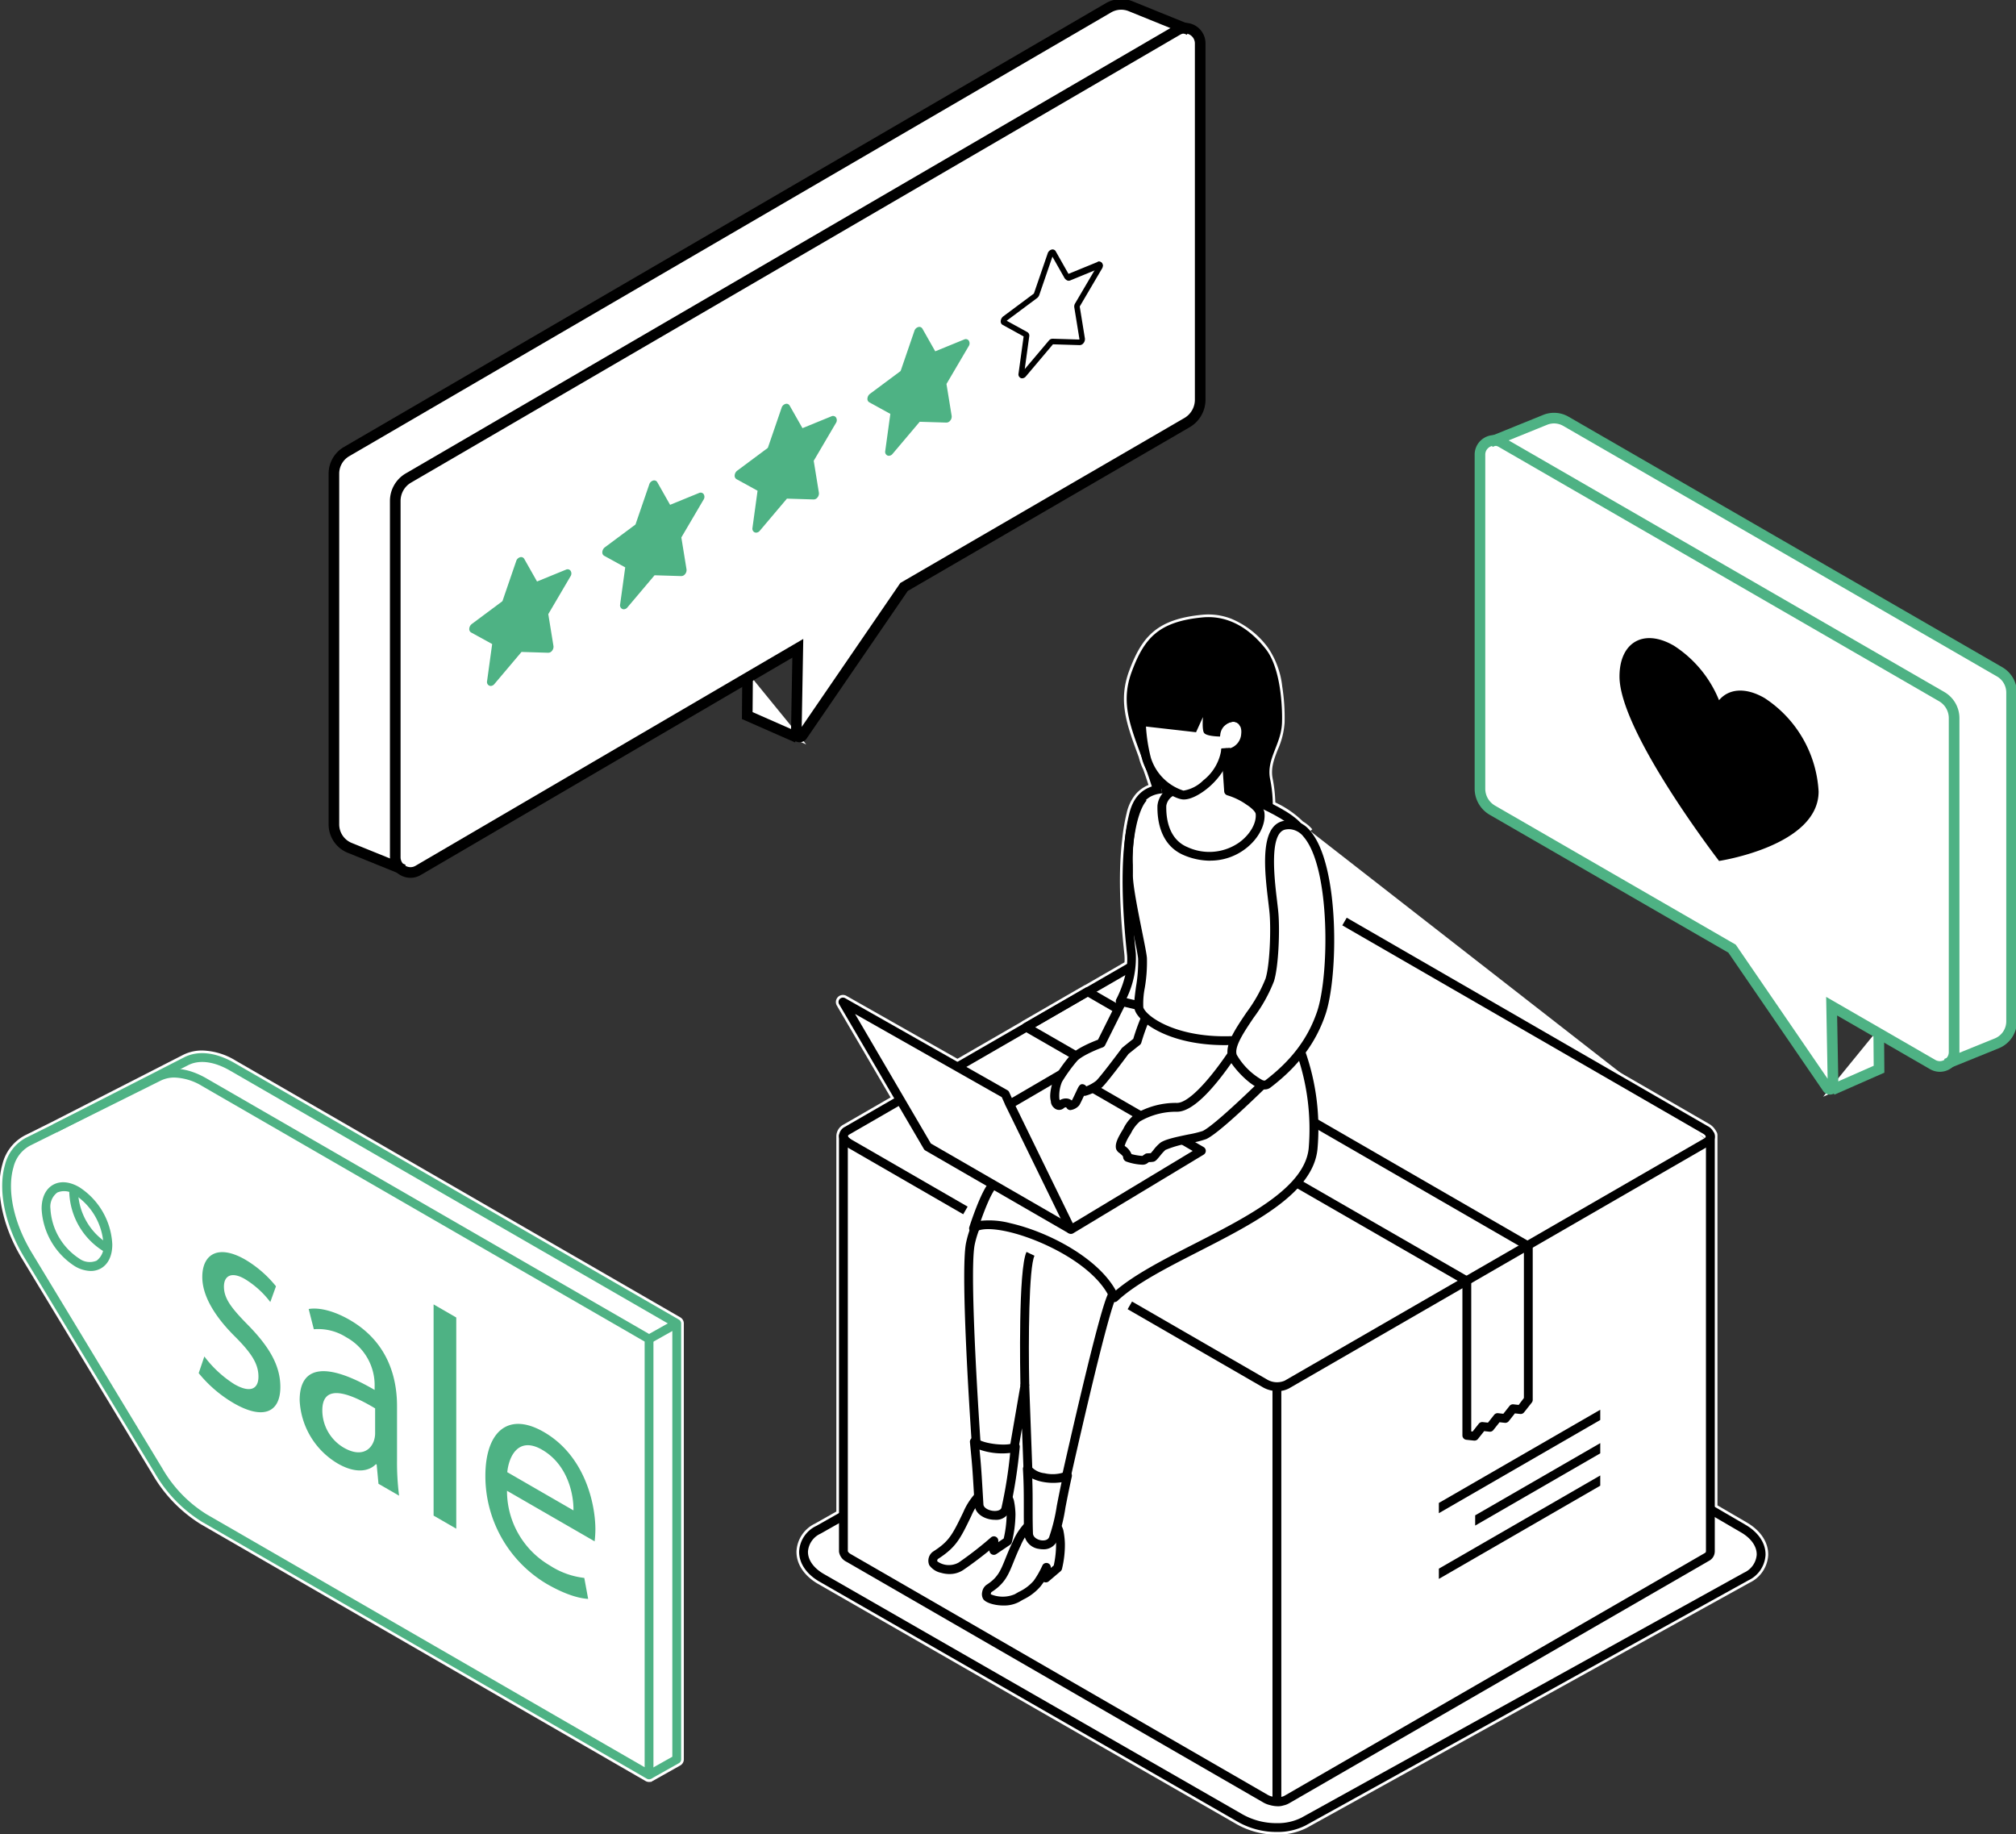
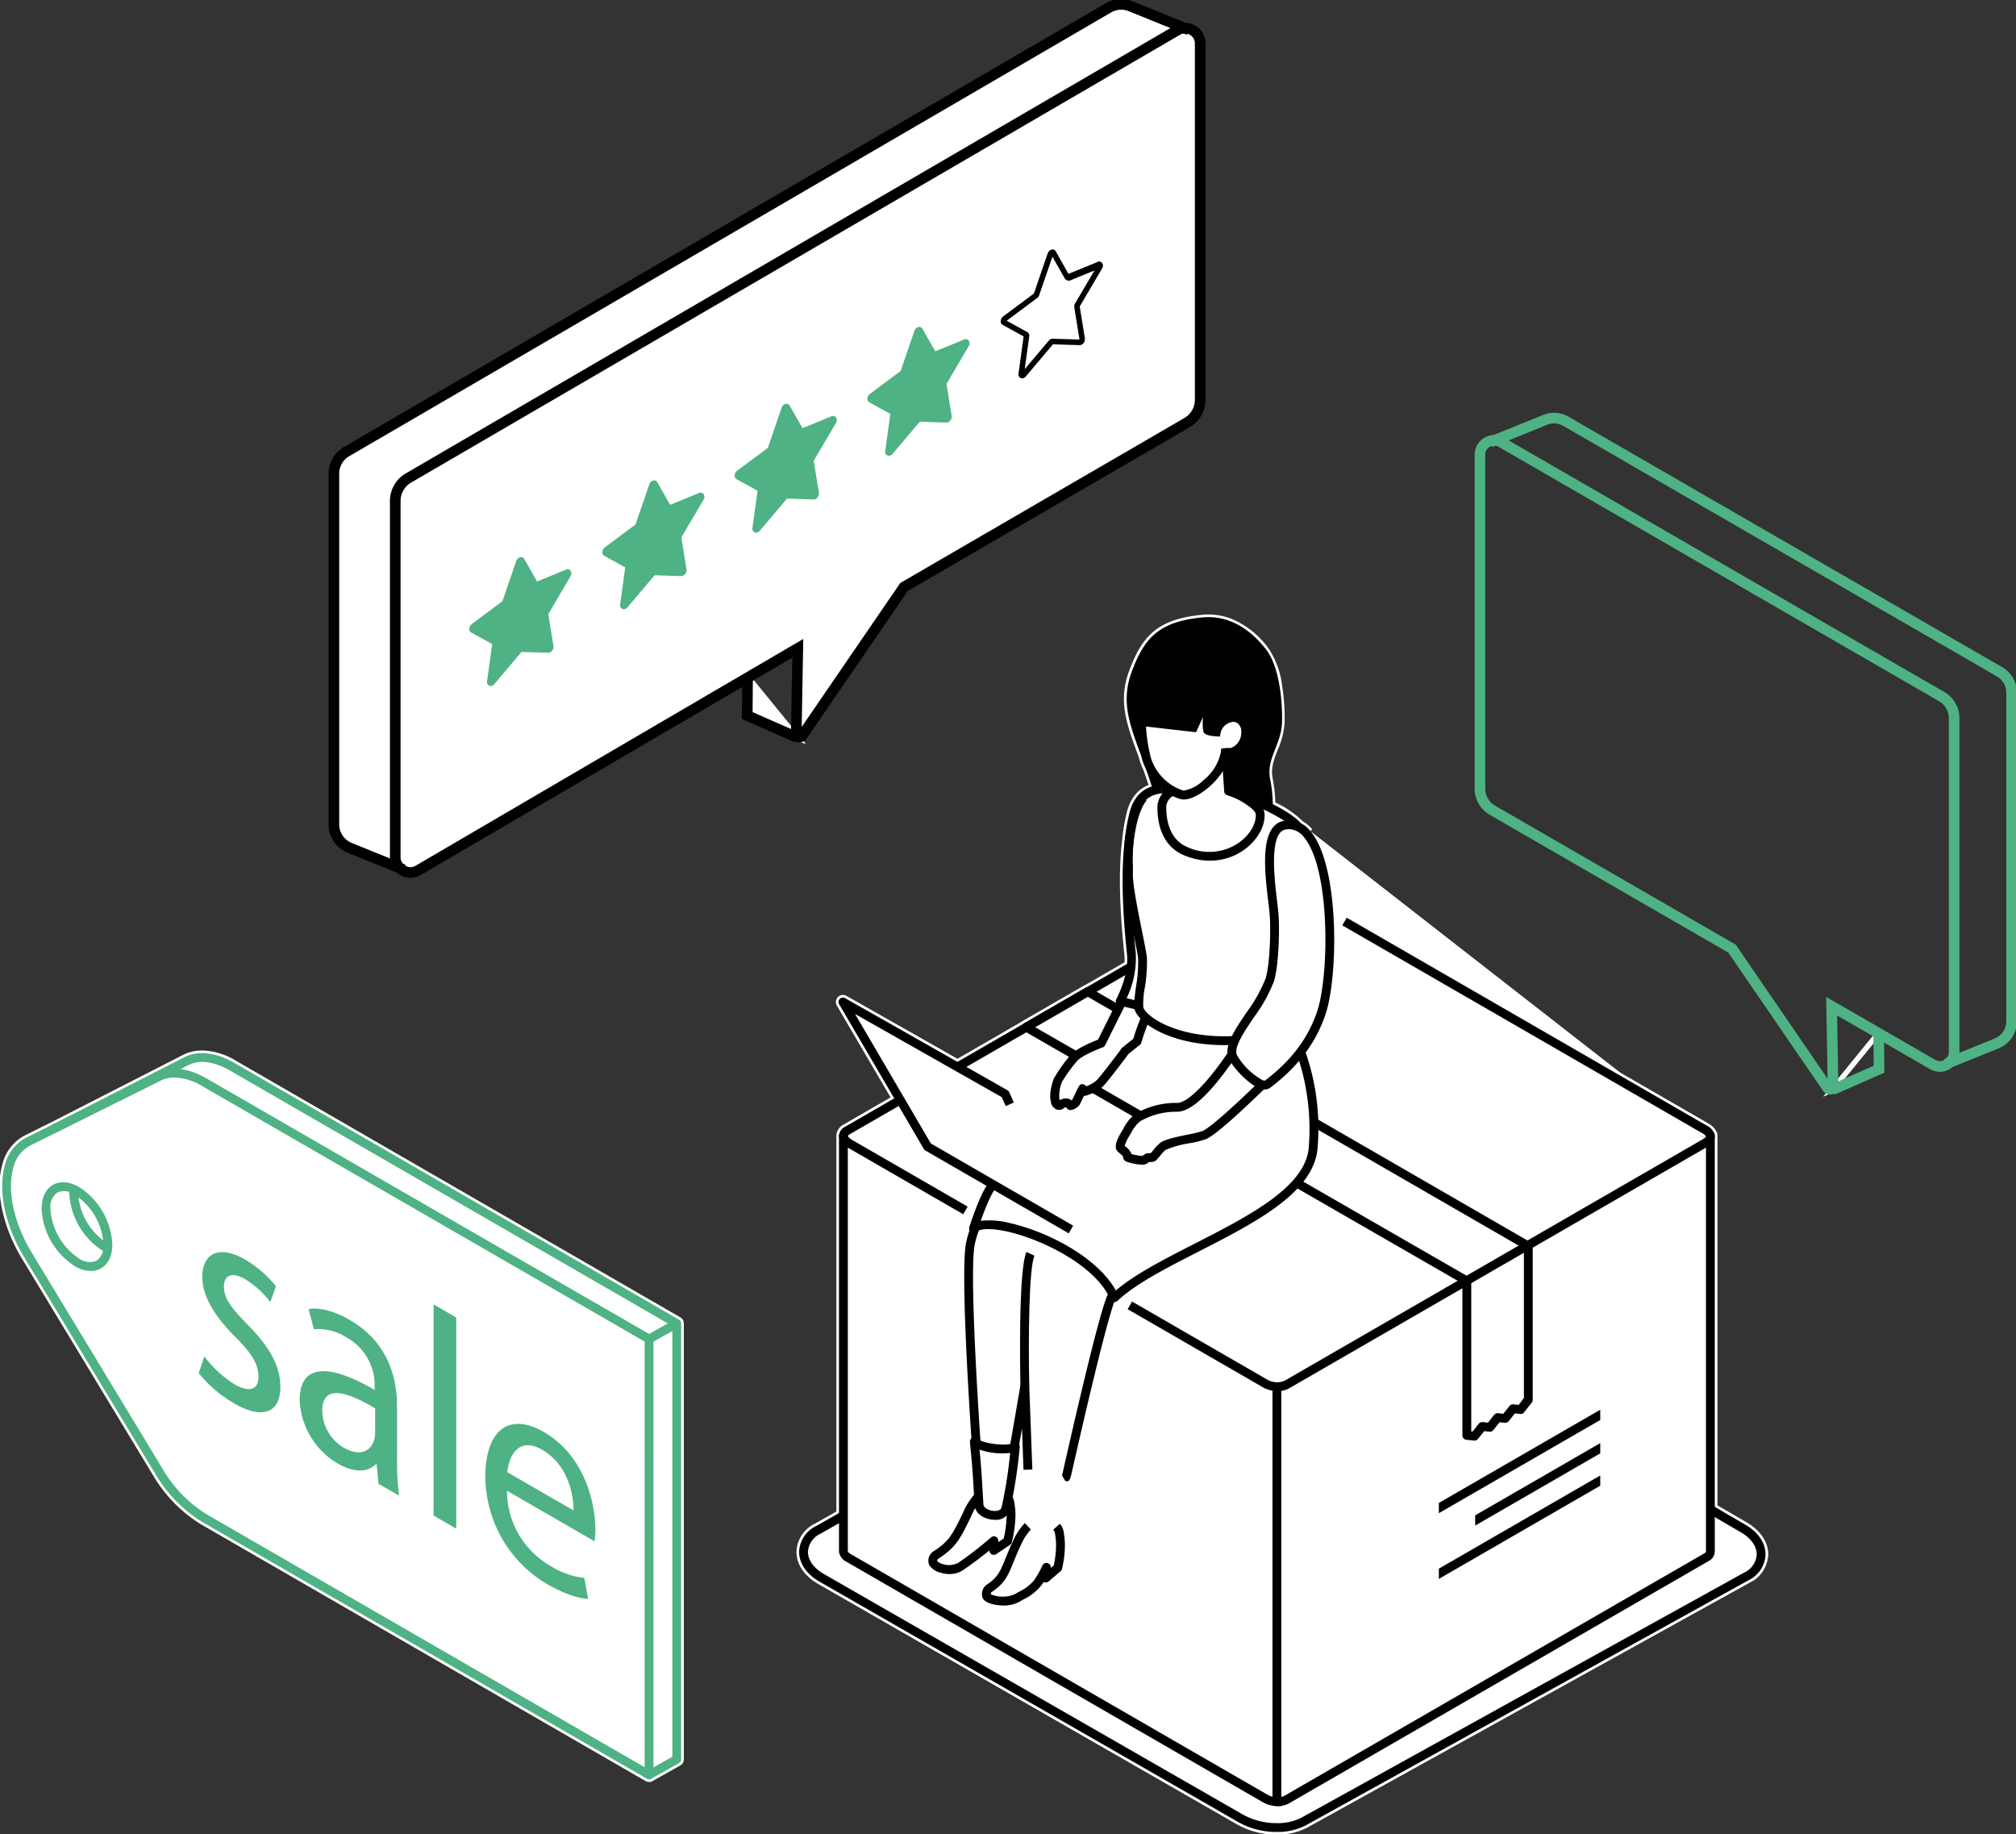
<svg xmlns="http://www.w3.org/2000/svg" width="379.48" height="345.208" viewBox="0 0 379.48 345.208">
  <rect x="0" y="0" width="379.48" height="345.208" fill="#333333" stroke="none" />
  <defs>
    <clipPath id="a">
      <rect width="379.48" height="345.208" fill="none" />
    </clipPath>
  </defs>
  <g clip-path="url(#a)">
    <path d="M162.972,122.19l-.286,16.055a.615.615,0,0,0,1.122.358l19.162-27.962,53.254-30.925a4.978,4.978,0,0,0,2.488-4.311V8.338a2.869,2.869,0,0,0-2.917-2.868L225.637,1.351a4.788,4.788,0,0,0-4.191.291L78.045,85.156A4.786,4.786,0,0,0,75.653,89.3v66.015a4.786,4.786,0,0,0,2.987,4.434l9.434,3.825a2.859,2.859,0,0,0,3.427.42l62.009-36.269-.057,7.124,9.4,4.133-9.235-11.319Z" transform="translate(-12.795 -0.169)" fill="#fff" />
    <path d="M90.072,164.881A3.424,3.424,0,0,1,87.8,164l-9.349-3.79a5.264,5.264,0,0,1-3.3-4.9V89.3a5.3,5.3,0,0,1,2.642-4.577l143.4-83.513a5.287,5.287,0,0,1,4.63-.322l10.067,4.082a3.375,3.375,0,0,1,3.319,3.368V75.4a5.493,5.493,0,0,1-2.738,4.744l-53.156,30.868-19.1,27.869a1.112,1.112,0,0,1-.478.4l.81.992-11.6-5.1L153,128.6l-61.25,35.824A3.366,3.366,0,0,1,90.072,164.881ZM223.841,1.5a4.3,4.3,0,0,0-2.145.574L78.3,85.588A4.3,4.3,0,0,0,76.153,89.3v66.015a4.268,4.268,0,0,0,2.675,3.971l9.522,3.86.069.066a2.415,2.415,0,0,0,1.652.669,2.33,2.33,0,0,0,1.178-.321l61.609-36.034h0l10.629-6.216-.3,16.945a.1.1,0,0,0,.027.08.138.138,0,0,0,.094.038.1.1,0,0,0,.088-.051l19.226-28.056,53.352-30.982a4.491,4.491,0,0,0,2.24-3.878V8.338a2.377,2.377,0,0,0-2.374-2.369H235.8l-.1,0L225.449,1.814A4.262,4.262,0,0,0,223.841,1.5ZM153.956,134.523l7.193,3.163L154,128.924Zm.416-6.724,7.829,9.6.255-14.323Z" transform="translate(-12.795 -0.169)" fill="#fff" />
    <path d="M127.888,288.712l-83.7-48.325c-3.446-1.989-6.774-2.372-9.379-1.078l-24.8,12.675-5.027,2.5a7.879,7.879,0,0,0-3.953,5.1c-1.381,4.758,0,11.416,3.613,17.379l24.626,40.684a26.263,26.263,0,0,0,8.88,9.145l83.7,48.324a.822.822,0,0,0,.415.111.832.832,0,0,0,.406-.107h0l.007,0h0l5.2-2.926a.83.83,0,0,0,.424-.724V289.432a.83.83,0,0,0-.415-.72" transform="translate(-0.085 -40.345)" fill="#fff" />
    <path d="M38.141,238.056h0a12.683,12.683,0,0,1,6.3,1.9l83.7,48.325a1.335,1.335,0,0,1,.665,1.153v82.032a1.332,1.332,0,0,1-.679,1.16l-5.536,3.112-.043-.041a1.332,1.332,0,0,1-.952-.148l-83.7-48.323a26.767,26.767,0,0,1-9.058-9.32L4.211,277.219C.532,271.141-.873,264.329.546,259.442a8.365,8.365,0,0,1,4.211-5.4l5.023-2.5,24.806-12.677A7.912,7.912,0,0,1,38.141,238.056Zm84.576,136.46,4.917-2.765a.331.331,0,0,0,.169-.288V289.432a.332.332,0,0,0-.165-.287l-83.7-48.325a11.87,11.87,0,0,0-5.8-1.764h0a6.922,6.922,0,0,0-3.107.7L10.229,252.432l-5.027,2.5a7.394,7.394,0,0,0-3.7,4.787c-1.343,4.627.021,11.134,3.56,16.98l24.626,40.684a25.758,25.758,0,0,0,8.7,8.971l83.7,48.324a.33.33,0,0,0,.328,0Z" transform="translate(-0.085 -40.345)" fill="#fff" />
-     <path d="M433.109,142.467,351.467,95.317a4.487,4.487,0,0,0-3.928-.273l-9.523,3.86a2.69,2.69,0,0,0-2.734,2.69v62.87a4.667,4.667,0,0,0,2.333,4.041l45.119,26.057L400.7,220.776a.576.576,0,0,0,1.051-.337l-.268-15.051,8.806,5.087-8.693,10.654,8.81-3.874-.053-6.744,10.147,5.86a2.682,2.682,0,0,0,3.213-.393l8.843-3.585a4.486,4.486,0,0,0,2.8-4.157V146.352a4.485,4.485,0,0,0-2.243-3.884" transform="translate(-56.703 -16.018)" fill="#fff" />
    <path d="M349.223,94.216h0a5,5,0,0,1,2.494.668l81.643,47.151a5,5,0,0,1,2.492,4.317v61.885a4.965,4.965,0,0,1-3.112,4.62l-8.758,3.551a3.243,3.243,0,0,1-2.145.828,3.189,3.189,0,0,1-1.59-.431l-9.39-5.423.049,6.2-11.014,4.844.816-1a1.076,1.076,0,0,1-.423-.366l-17.9-26.12-45.021-26a5.181,5.181,0,0,1-2.583-4.474v-62.87a3.2,3.2,0,0,1,3.136-3.189l9.433-3.824A4.962,4.962,0,0,1,349.223,94.216Zm72.613,122.02a2.233,2.233,0,0,0,1.527-.618l.069-.066,8.932-3.621a3.969,3.969,0,0,0,2.488-3.694V146.352a4,4,0,0,0-1.992-3.451L351.216,95.75a4,4,0,0,0-1.994-.534h0a3.966,3.966,0,0,0-1.5.292l-9.617,3.9-.134,0a2.2,2.2,0,0,0-2.194,2.19v62.87a4.178,4.178,0,0,0,2.083,3.608l45.218,26.114.064.094,17.963,26.213a.061.061,0,0,0,.056.034.1.1,0,0,0,.067-.027.064.064,0,0,0,.016-.052l-.283-15.935,8.878,5.128h0l10.9,6.3A2.158,2.158,0,0,0,421.836,216.236Zm-12.309-5.621L402,206.264l.236,13.292Zm.373,6.316-.041-5.141-6.565,8.046Z" transform="translate(-56.703 -16.018)" fill="#fff" />
    <path d="M277.259,180.053a6.216,6.216,0,0,0-1.691-1.4,18.852,18.852,0,0,0-5.381-3.669,26.275,26.275,0,0,0-.508-4.749c-.735-3.815,2.117-6.448,2.247-10.609.094-3-.251-10.248-3.043-13.8-4.546-5.785-9.26-6.231-11.922-5.977-8.228.784-10.952,3.871-13.3,10.16-2.112,5.651-.455,9.893,1.8,16.014.067.274.135.53.205.748a10.977,10.977,0,0,0,.611,1.5c.382,1.073.769,2.21,1.149,3.417-2.2.733-3.606,2.412-4.252,5.127a34.523,34.523,0,0,0-.824,4.925c-.566,4.522-.68,11.307.41,21.476a10.076,10.076,0,0,1,.009,1.846l-7.645,4.414a.791.791,0,0,0-.189.077l-11.568,6.683a.812.812,0,0,0-.145.111l-12.38,7.147L189.7,211.509a.831.831,0,0,0-1.127,1.142l10.369,17.714-9.285,5.36a2.02,2.02,0,0,0-1.11,1.727h0v70.961l-4.252,2.406a5.638,5.638,0,0,0-3.251,4.8c-.042,2.171,1.324,4.231,3.756,5.655l78.929,45.306a14.656,14.656,0,0,0,7.21,1.849,11.554,11.554,0,0,0,5.444-1.228l83.321-46.12a5.633,5.633,0,0,0,3.251-4.8c.042-2.171-1.324-4.232-3.75-5.652l-5.8-3.382V237.264a.758.758,0,0,0-.184-.465A2.9,2.9,0,0,0,352,235.557l-67.887-39.193-.831,1.439L351.171,237a1.351,1.351,0,0,1,.532.479c.005.019.006.038.012.057a.168.168,0,0,1,0,.1.23.23,0,0,1-.032.061.407.407,0,0,1-.026.032.885.885,0,0,1-.2.152" transform="translate(-30.618 -23.642)" fill="#fff" />
    <path d="M270.937,368.934a15.168,15.168,0,0,1-7.462-1.917l-78.925-45.3c-2.593-1.519-4.052-3.741-4.007-6.1a6.121,6.121,0,0,1,3.509-5.231l3.994-2.26V237.456a2.507,2.507,0,0,1,1.36-2.164l8.85-5.109L188.141,212.9a1.331,1.331,0,0,1,1.805-1.83l20.893,11.844,12.088-6.979a1.169,1.169,0,0,1,.191-.137l11.566-6.681a1.231,1.231,0,0,1,.238-.106l7.365-4.253a9.12,9.12,0,0,0-.026-1.494c-.951-8.881-1.089-16.143-.409-21.583a35.3,35.3,0,0,1,.835-4.986,8.5,8.5,0,0,1,1.645-3.51,6.283,6.283,0,0,1,2.472-1.8c-.305-.952-.631-1.912-.99-2.921a11.4,11.4,0,0,1-.626-1.547c-.064-.2-.131-.441-.208-.752l-.135-.366c-2.2-5.96-3.786-10.266-1.654-15.969,1.347-3.606,2.722-5.805,4.6-7.355,2.107-1.741,5.007-2.735,9.126-3.128a11.94,11.94,0,0,1,5.482.755,16.447,16.447,0,0,1,6.881,5.411,16.094,16.094,0,0,1,2.7,7.337,37.952,37.952,0,0,1,.445,6.788,14.833,14.833,0,0,1-1.29,5.106c-.691,1.768-1.343,3.438-.966,5.392a27.405,27.405,0,0,1,.512,4.534,18.606,18.606,0,0,1,5.2,3.582,6.77,6.77,0,0,1,1.754,1.473l-.757.653a5.733,5.733,0,0,0-1.554-1.292l-.073-.04-.056-.062a17.987,17.987,0,0,0-5.234-3.557l-.273-.137,0-.305a25.992,25.992,0,0,0-.5-4.659c-.432-2.238.272-4.039,1.016-5.946a14.041,14.041,0,0,0,1.222-4.774c.109-3.479-.387-10.232-2.936-13.475a15.47,15.47,0,0,0-6.454-5.1,10.949,10.949,0,0,0-5.027-.692c-3.965.378-6.612,1.273-8.584,2.9-1.73,1.43-3.015,3.5-4.3,6.934a14,14,0,0,0-.74,7.413,43.955,43.955,0,0,0,2.4,7.861l.154.419.007.027c.073.3.137.532.2.714a10.46,10.46,0,0,0,.584,1.437l.012.025.009.027c.424,1.191.8,2.314,1.155,3.435l.148.469-.467.156c-2.039.68-3.322,2.239-3.923,4.768a34.3,34.3,0,0,0-.813,4.855l0,.016c-.671,5.364-.533,12.551.411,21.36a10.5,10.5,0,0,1,.01,1.939l-.021.262-7.928,4.578-.061.017a.3.3,0,0,0-.071.027l-11.575,6.687a.484.484,0,0,0-.054.045l-.04.036-12.674,7.317-21.391-12.126a.331.331,0,0,0-.448.455l10.622,18.148-9.721,5.611a1.535,1.535,0,0,0-.86,1.294v71.254l-4.515,2.555a5.154,5.154,0,0,0-2.988,4.373c-.038,1.985,1.241,3.885,3.508,5.214l78.926,45.3a14.144,14.144,0,0,0,6.961,1.782,11.069,11.069,0,0,0,5.205-1.167l83.323-46.122a5.148,5.148,0,0,0,2.988-4.372c.039-1.985-1.238-3.885-3.5-5.211l-6.049-3.526V237.264a.3.3,0,0,0-.078-.157l-.035-.045-.024-.052a2.414,2.414,0,0,0-1.012-1.02L284.3,197.047l-.331.573,67.454,38.944a1.826,1.826,0,0,1,.725.682l.026.05.014.054c.006.024.01.045.013.06a.679.679,0,0,1,0,.344l-.008.03-.011.029a.722.722,0,0,1-.093.171c-.019.026-.036.047-.052.065l-.02.022a1.381,1.381,0,0,1-.308.238l-.371-.643-.079.041a.222.222,0,0,0-.025-.034q0,.018.012.036l-.01-.028,0-.009a1.206,1.206,0,0,0-.313-.242L282.6,197.986l1.331-2.305,68.32,39.443a3.428,3.428,0,0,1,1.394,1.413,1.222,1.222,0,0,1,.255.727v69.7l5.554,3.237c2.587,1.516,4.044,3.737,4,6.094a6.117,6.117,0,0,1-3.512,5.232l-83.323,46.122A12.063,12.063,0,0,1,270.937,368.934Z" transform="translate(-30.618 -23.642)" fill="#fff" />
    <path d="M261.824,172.132c.234-.023.648-.093,1.184-.178a10.689,10.689,0,0,1-4-5.438,31.563,31.563,0,0,1-.958-9.7c.8-5.3,13.986-5.215,14.932-1.78,0,0,.381,2.556.647,5.222a2.443,2.443,0,0,1,1.353-.726c1.24-.248,1.982.815,1.822,2.2a3.017,3.017,0,0,1-2.217,2.775,1.235,1.235,0,0,1-.7-.057c0,.183-.006.359-.015.518-.008.127-.032.251-.047.377.226,2.044.435,3.935.5,4.468.1.867.177,1.707.24,2.518a16.608,16.608,0,0,1,2.3.866c1.425.667,3.7,1.653,5.871,2.824a24.791,24.791,0,0,0-.5-5.793c-.735-3.814,2.117-6.448,2.248-10.609.094-3-.251-10.247-3.042-13.8-4.546-5.785-9.261-6.23-11.922-5.977-8.229.784-10.952,3.872-13.3,10.16-2.779,7.436.964,12.423,4.015,22.473a7.172,7.172,0,0,1,1.6-.347" transform="translate(-43.165 -23.642)" />
    <path d="M270.937,402.478a14.656,14.656,0,0,1-7.21-1.849L184.8,355.324c-2.431-1.425-3.8-3.485-3.756-5.656a5.634,5.634,0,0,1,3.251-4.8l4.52-2.558.818,1.446-4.536,2.567a4.039,4.039,0,0,0-2.392,3.38c-.031,1.552,1.037,3.078,2.927,4.186l78.93,45.305a12.953,12.953,0,0,0,6.375,1.624,9.9,9.9,0,0,0,4.649-1.025l83.32-46.12a4.03,4.03,0,0,0,2.385-3.376c.031-1.552-1.036-3.078-2.927-4.186l-6.142-3.579.837-1.436,6.144,3.581c2.426,1.422,3.792,3.481,3.751,5.652a5.633,5.633,0,0,1-3.251,4.8l-83.321,46.12a11.554,11.554,0,0,1-5.444,1.228" transform="translate(-30.618 -57.686)" />
    <path d="M283.674,296.972a5.49,5.49,0,0,1-2.683-.675l-25.528-14.739.831-1.439,25.528,14.739a3.674,3.674,0,0,0,3.185.166l79.039-45.633c.194-.111.28-.224.28-.287,0-.106-.151-.351-.568-.592l-67.886-39.194.831-1.439,67.886,39.194a2.45,2.45,0,0,1,1.4,2.032,2.016,2.016,0,0,1-1.111,1.726l-79.039,45.633a4.4,4.4,0,0,1-2.164.508" transform="translate(-43.204 -35.157)" />
    <path d="M213.456,270.545l-21.985-12.692a2.45,2.45,0,0,1-1.4-2.031,2.02,2.02,0,0,1,1.111-1.727l9.862-5.694.831,1.44-9.862,5.694c-.194.11-.28.224-.28.287,0,.106.152.351.568.592l21.985,12.693Z" transform="translate(-32.145 -42.01)" />
    <rect width="37.375" height="1.662" transform="matrix(0.866, -0.5, 0.5, 0.866, 179.995, 199.985)" />
    <path d="M191.073,257.1v.193a.8.8,0,0,1,.023-.193Z" transform="translate(-32.315 -43.482)" fill="#f9bb58" />
    <path d="M272.7,383.265a5.593,5.593,0,0,1-1.456-.205,4.668,4.668,0,0,1-1.309-.51l-78.458-45.3A2.526,2.526,0,0,1,190.1,335.5a.8.8,0,0,1-.026-.205V257.127a.831.831,0,1,1,1.662,0c0,.1.155.349.574.592l-.574.985v76.477c0,.018,0,.036,0,.054.007.094.133.335.56.577l78.466,45.3a3.194,3.194,0,0,0,.894.341,3.122,3.122,0,0,0,1.58.077.931.931,0,0,1,.124-.034,2.068,2.068,0,0,0,.595-.218l79.031-45.631c.084-.048.279-.175.272-.3a.872.872,0,0,1,.007-.161V258.029l-.278-.481c.311-.18.271-.294.253-.343a.83.83,0,0,1,.786-1.1.893.893,0,0,1,.9.831v78.359a.89.89,0,0,1-.007.106,2.018,2.018,0,0,1-1.1,1.685L274.781,382.72a3.666,3.666,0,0,1-1.032.391,3.325,3.325,0,0,1-1.052.155" transform="translate(-32.145 -43.313)" />
    <rect width="1.662" height="36.906" transform="translate(243.715 223.39) rotate(-60.058)" />
    <path d="M241.194,237.206l-9.3-5.353a.832.832,0,0,1,0-1.44l11.568-6.683a.829.829,0,0,1,.831,0l5.684,3.281-.831,1.441-5.269-3.044-9.906,5.722,8.048,4.636Z" transform="translate(-39.148 -37.819)" />
    <rect width="1.662" height="46.2" transform="translate(247.122 212.066) rotate(-59.998)" />
    <path d="M333.588,318.848a.79.79,0,0,1-.089,0l-1.45-.156a.831.831,0,0,1-.742-.826v-2.37c0-.025,0-.049,0-.073V288.8h1.662V315.49a.714.714,0,0,1,0,.073v1.552l.253.027,1.164-1.47a.841.841,0,0,1,.741-.311l.991.108L337.279,314a.841.841,0,0,1,.742-.311l.99.109,1.16-1.467a.819.819,0,0,1,.744-.311l.985.11.98-1.3V282.124h1.662v29.055a.828.828,0,0,1-.179.515l-1.446,1.828a.822.822,0,0,1-.744.311l-.985-.11-1.159,1.466a.826.826,0,0,1-.743.311l-.99-.109-1.162,1.469a.831.831,0,0,1-.741.311l-.991-.108-1.164,1.47a.831.831,0,0,1-.651.315" transform="translate(-56.031 -47.713)" />
    <path d="M325.972,338.8l30.379-17.54v-1.927l-30.379,17.54Z" transform="translate(-55.129 -54.007)" />
    <path d="M334.2,342.41l23.544-13.593V326.89L334.2,340.484Z" transform="translate(-56.52 -55.284)" />
    <path d="M325.972,353.685l30.379-17.54v-1.927l-30.379,17.54Z" transform="translate(-55.129 -56.523)" />
    <path d="M219.863,318.654c-.091-1.306-2.236-32.059-1.077-37.751a19.838,19.838,0,0,1,.926-3.108l1.551.595a18.14,18.14,0,0,0-.848,2.846c-1.115,5.47,1.083,36.984,1.106,37.3Z" transform="translate(-36.943 -46.981)" />
    <path d="M231.355,329.547l-.287-7.818-.63,3.649L228.8,325.1l1.986-11.505a.822.822,0,0,1,.874-.688.831.831,0,0,1,.775.8l.581,15.785Z" transform="translate(-38.695 -52.918)" />
    <path d="M241.532,328.263a1.479,1.479,0,0,1-.306-.039L240.6,327.2c.04-.169.132-.576.275-1.2,7.079-31.255,8.239-32.863,8.619-33.391l1.349.971c-.4.559-2.025,4.876-8.348,32.787-.109.48-.194.854-.279,1.138-.165.549-.333.762-.685.762" transform="translate(-40.691 -49.486)" />
    <path d="M246.9,285.331a.847.847,0,0,1-.17-.017.831.831,0,0,1-.593-.487c-2.726-6.374-12.881-11.283-19.222-12.732-3.508-.8-5.416-.509-5.985-.013a.831.831,0,0,1-1.338-.879c.218-.679,2.168-6.681,3.734-8.393l1.226,1.121c-.853.933-2.043,3.947-2.808,6.1a15.6,15.6,0,0,1,5.54.443c7.39,1.689,16.566,6.63,19.88,12.676,3.638-3.088,9.079-5.869,14.815-8.8,10.2-5.211,20.744-10.6,21.492-17.961a43.111,43.111,0,0,0-2.238-17.772l1.574-.532a43.749,43.749,0,0,1,2.317,18.471c-.84,8.261-11.794,13.859-22.388,19.273-6.085,3.11-11.833,6.047-15.267,9.277a.832.832,0,0,1-.569.225" transform="translate(-37.131 -40.265)" />
    <rect width="1.662" height="10.051" transform="matrix(0.5, -0.866, 0.866, 0.5, 205.469, 205.629)" />
-     <path d="M240.109,273.241a.845.845,0,0,1-.235-.034.829.829,0,0,1-.511-.432L227.853,249.2a.83.83,0,0,1,.327-1.082l9.7-5.667.838,1.434-9.035,5.278,10.773,22.066,22.569-13.606-2.157-1.246.831-1.439,3.377,1.949a.83.83,0,0,1,.013,1.431l-24.552,14.8a.828.828,0,0,1-.429.12" transform="translate(-38.52 -41.004)" />
    <path d="M241.74,247.228a.877.877,0,0,1-.737-.416c-.015-.026-.067-.109-.107-.117a.634.634,0,0,0-.373.13,1.359,1.359,0,0,1-1.891-.034,1.679,1.679,0,0,1-.592-1.249c-.454-1.531.535-4.191.545-4.219a28.76,28.76,0,0,1,3.1-4.385c1.123-1.324,4.187-2.563,5.234-2.96l3.761-7.539,1.487.741-3.908,7.834a.837.837,0,0,1-.463.411c-1.473.529-4.091,1.7-4.845,2.587a29.9,29.9,0,0,0-2.812,3.905,6.83,6.83,0,0,0-.492,3.184,1.038,1.038,0,0,1,.069.267,2.182,2.182,0,0,1,1.5-.306,1.72,1.72,0,0,1,.749.346l.051-.03c.216-.39.609-1.232.876-1.8.411-.882.684-1.464,1.431-1.148a.855.855,0,0,1,.386.33,7.671,7.671,0,0,0,1.865-1.054c.827-.807,3.743-4.675,4.8-6.1a.854.854,0,0,1,.141-.149c.995-.813,1.707-1.375,2.04-1.636a41.927,41.927,0,0,1,1.509-4.2l1.53.647a40.342,40.342,0,0,0-1.522,4.277.824.824,0,0,1-.29.422s-.8.618-2.135,1.707c-.518.7-3.883,5.213-4.91,6.215a8.408,8.408,0,0,1-3.18,1.639,1,1,0,0,1-.281.012c-.365.781-.68,1.44-.885,1.781a2.61,2.61,0,0,1-1.645.9" transform="translate(-40.237 -38.296)" />
    <path d="M233.3,270.343l-26.977-15.584a.833.833,0,0,1-.3-.3l-15.94-27.234a.831.831,0,0,1,1.127-1.142L221.752,243.4a.83.83,0,0,1,.349.383l.863,1.928-1.517.679-.752-1.679-27.619-15.657,14.27,24.377L234.132,268.9Z" transform="translate(-32.128 -38.217)" />
    <path d="M257.727,259.51a10.238,10.238,0,0,1-2.979-.592.951.951,0,0,1-.592-.865c0-.191-.513-.6-.682-.736a1.557,1.557,0,0,1-.621-.738c-.3-.984.376-2.222,1.154-3.51l.2-.331a7.742,7.742,0,0,1,2.3-2.82,15.048,15.048,0,0,1,7.767-2.036h.045c1.959,0,5.557-3.574,9.627-9.561l1.374.934c-4.64,6.827-8.341,10.289-11,10.289a.392.392,0,0,1-.044,0,13.492,13.492,0,0,0-6.962,1.827,7,7,0,0,0-1.667,2.2l-.214.357a8.282,8.282,0,0,0-.985,2.036l.068.054a3.382,3.382,0,0,1,1.225,1.5,11.143,11.143,0,0,0,2.041.343c.238-.17.485-.341.485-.341a.82.82,0,0,1,.435-.145s.4-.017.663-.034c.131-.144.332-.387.489-.577a7.913,7.913,0,0,1,1.325-1.394c.9-.618,2.741-1.03,5.247-1.545a20.536,20.536,0,0,0,2.69-.65c1.3-.577,5.225-4,10.767-9.394l1.159,1.191c-5.928,5.768-9.713,9.038-11.251,9.722a18.29,18.29,0,0,1-3.031.758,19.573,19.573,0,0,0-4.639,1.285,8.714,8.714,0,0,0-.986,1.084c-.607.734-.859,1.039-1.255,1.13a5.527,5.527,0,0,1-.865.071c-.123.086-.282.2-.412.295a1.534,1.534,0,0,1-.872.19" transform="translate(-42.751 -40.305)" />
    <path d="M257.131,220.531l-3.711-.883a.831.831,0,0,1-.535-1.21c.024-.044,2.433-4.476,2.007-8.462-2.742-25.612,2.131-29.818,2.7-30.213l.952,1.362-.476-.681.5.663c-.047.038-4.654,4.1-2.022,28.694a17.431,17.431,0,0,1-1.725,8.473l2.7.642Z" transform="translate(-42.751 -30.402)" />
    <path d="M273.564,226.757c-10.232,0-16-4.141-16.854-6.522-.286-.8-.123-2.144.189-4.454a27.542,27.542,0,0,0,.4-5.3c-.061-.7-.442-2.592-.883-4.783-.8-3.96-1.79-8.889-1.763-11.016.008-.612,0-1.208,0-1.806a35.867,35.867,0,0,1,.971-9.649c.806-3.387,2.776-5.189,6.021-5.51l.164,1.653c-2.521.249-3.929,1.558-4.568,4.242a34.459,34.459,0,0,0-.926,9.253c0,.608.008,1.216,0,1.839-.025,1.951.99,6.988,1.73,10.666.47,2.334.842,4.177.91,4.969a28.532,28.532,0,0,1-.406,5.664,15.292,15.292,0,0,0-.272,3.671c.639,1.782,6.437,5.863,17,5.381l.076,1.66q-.915.041-1.786.041" transform="translate(-43.066 -30.056)" />
    <path d="M291.3,186.5c-1.782-2.059-6.006-3.92-8.8-5.152-.626-.276-1.192-.526-1.667-.748l.7-1.5c.464.217,1.02.462,1.632.732,3.107,1.369,7.362,3.245,9.388,5.585Z" transform="translate(-47.494 -30.289)" />
    <path d="M285.085,236.47a2.6,2.6,0,0,1-.735-.114c-2.287-.67-5.568-4.419-6.085-5.837-.828-2.268,1.122-5.161,3.379-8.51a28.14,28.14,0,0,0,3.6-6.384c.823-2.614,1.029-9.242.762-12.264-.054-.616-.145-1.379-.248-2.237-.681-5.711-1.711-14.343,2.945-15.206a5.121,5.121,0,0,1,4.97,1.92c5.532,6.406,5.3,27.363,2.847,34.544-1.846,5.4-5.136,9.767-10.353,13.739a1.735,1.735,0,0,1-1.078.348m4.572-48.979a3.575,3.575,0,0,0-.655.062c-3.124.578-2.094,9.221-1.6,13.375.1.877.2,1.657.253,2.287.286,3.226.062,10.069-.832,12.91a29.213,29.213,0,0,1-3.8,6.814c-1.835,2.723-3.733,5.539-3.2,7.011a12.85,12.85,0,0,0,4.8,4.746.927.927,0,0,0,.53.1c4.941-3.764,8.051-7.88,9.786-12.954,2.294-6.712,2.569-27.014-2.533-32.921a3.583,3.583,0,0,0-2.754-1.434" transform="translate(-47.028 -31.428)" />
    <path d="M272.141,190.641a12.791,12.791,0,0,1-4.864-1c-4.547-1.869-5.121-6.667-5.058-9.362a4.263,4.263,0,0,1,2.583-3.51l.606,1.547a2.625,2.625,0,0,0-1.528,2c-.052,2.268.4,6.3,4.029,7.786a9.793,9.793,0,0,0,9.823-.983c1.963-1.475,3.159-3.6,2.976-5.3-.045-.412-.892-1.2-1.624-1.655a12.39,12.39,0,0,0-3.72-1.832.828.828,0,0,1-.584-.737l-.549-8.084,1.658-.113.511,7.524a13.552,13.552,0,0,1,3.613,1.865c.318.193,2.191,1.417,2.346,2.852.248,2.291-1.177,4.961-3.63,6.8a10.856,10.856,0,0,1-6.589,2.189" transform="translate(-44.346 -28.65)" />
    <path d="M266.4,177.55c-.081,0-.16,0-.238-.011-1.584-.146-6.01-2.464-7.563-7.332a32.006,32.006,0,0,1-.987-10.077l1.643.249a30.9,30.9,0,0,0,.927,9.322,9.479,9.479,0,0,0,6.132,6.183,6.83,6.83,0,0,0,3.731-1.928,9.044,9.044,0,0,0,3.407-5.878l1.659.091c-.189,3.422-2.847,6.066-3.981,7.044-1.336,1.153-3.244,2.336-4.73,2.336" transform="translate(-43.55 -27.082)" />
    <path d="M214.315,353.49a5.856,5.856,0,0,1-1.628-.238,3.6,3.6,0,0,1-2.191-1.43,2.107,2.107,0,0,1,.713-2.561c2.96-1.9,3.574-3.021,5.7-7.448a12.343,12.343,0,0,1,2.119-3.356l1.184,1.166a11,11,0,0,0-1.8,2.91c-2.063,4.291-2.835,5.9-6.3,8.127a.463.463,0,0,0-.1.447,3.749,3.749,0,0,0,4.008.219A66.69,66.69,0,0,0,222.1,346.6a.831.831,0,0,1,1.385.619v.262l1.018-.685a21.266,21.266,0,0,0,.558-4.57,12.676,12.676,0,0,0-.244-2.169,1.128,1.128,0,0,0-.2-.415l1.343-.979a2.766,2.766,0,0,1,.474,1.031,14.319,14.319,0,0,1,.284,2.523,22.79,22.79,0,0,1-.686,5.3.831.831,0,0,1-.338.476l-2.579,1.738a.831.831,0,0,1-1.3-.689c-1.136.911-2.877,2.286-4.88,3.652a4.606,4.606,0,0,1-2.633.792" transform="translate(-35.571 -57.24)" />
    <path d="M224.426,341.1a4.807,4.807,0,0,1-.494-.026c-1.53-.159-3.221-1.093-3.319-2.768-.4-6.908-.419-7.13-.877-11.818a.83.83,0,0,1,1.405-.677c1.063,1.029,5.751,1.47,6.675.839a.831.831,0,0,1,1.294.781,94.987,94.987,0,0,1-1.83,11.823,2.718,2.718,0,0,1-2.853,1.845m-2.886-13.212c.32,3.316.376,4.237.731,10.322.037.643.961,1.121,1.831,1.211.68.071,1.433-.087,1.573-.6a84.257,84.257,0,0,0,1.634-10.306,12.905,12.905,0,0,1-5.769-.626" transform="translate(-37.161 -55.062)" />
    <path d="M226.516,360.516c-1.7,0-3.345-.518-3.813-1.2a1.844,1.844,0,0,1-.192-1.372,2.04,2.04,0,0,1,.828-1.331c2.1-1.352,2.611-2.617,3.537-4.915.367-.912.784-1.947,1.378-3.181A11.737,11.737,0,0,1,230.53,345l1.139,1.21a10.41,10.41,0,0,0-1.918,3.02c-.57,1.186-.976,2.194-1.334,3.083-.983,2.441-1.633,4.054-4.18,5.692a.839.839,0,0,0-.116.4,5.838,5.838,0,0,0,4.505-.006l.769-.443a8.4,8.4,0,0,0,2.8-2.093A16.69,16.69,0,0,0,233.832,353a.831.831,0,0,1,1.589.381l0,.071.553-.471a18.373,18.373,0,0,0,.437-4.05,12.745,12.745,0,0,0-.245-2.169,1.2,1.2,0,0,0-.283-.525l1.248-1.1a2.847,2.847,0,0,1,.657,1.261,14.357,14.357,0,0,1,.285,2.522,19.22,19.22,0,0,1-.554,4.737.828.828,0,0,1-.263.413l-2.233,1.9a.832.832,0,0,1-.907.112c-.215.272-.408.555-.607.808a9.845,9.845,0,0,1-3.286,2.511l-.758.436a5.977,5.977,0,0,1-2.945.677" transform="translate(-37.623 -58.347)" />
-     <path d="M235.53,347.691a4.066,4.066,0,0,1-.749-.071,3.215,3.215,0,0,1-2.813-2.849c-.066-1.726-.063-3.276-.061-4.918,0-2.2.006-4.465-.163-7.252a.83.83,0,0,1,1.516-.517,3.922,3.922,0,0,0,2.538,1.291,6.782,6.782,0,0,0,3.868-.233.831.831,0,0,1,1.279.869c-.505,2.243-.874,4.144-1.2,5.823a33.327,33.327,0,0,1-1.557,6.252,2.765,2.765,0,0,1-2.656,1.605m-2.036-13.331c.078,2.02.076,3.78.074,5.494,0,1.625,0,3.161.061,4.854.026.695.775,1.149,1.46,1.279.568.107,1.32.022,1.575-.563a32.752,32.752,0,0,0,1.45-5.906c.258-1.324.542-2.788.9-4.449a10.361,10.361,0,0,1-3.523-.061,7.724,7.724,0,0,1-1.994-.646" transform="translate(-39.192 -56.101)" />
    <rect width="1.662" height="78.133" transform="translate(239.524 260.983)" />
    <path d="M273.219,163.146a2.709,2.709,0,0,1,2.123-2.464,1.4,1.4,0,0,1,1.658.876,12.36,12.36,0,0,0,.316-9.312c-.475-1.451-1.949-3.594-5.749-4.8-3.359-1.063-7.079-1.893-11.267,2.411-3.5,3.6-2.865,11.469-2.865,11.469l11.233,1.279,1.3-2.855s-.2,2.384.2,2.968c.378.56,2.115.676,3.01.7a2.432,2.432,0,0,1,.038-.276" transform="translate(-43.53 -24.793)" />
    <rect width="1.333" height="1.662" transform="matrix(0.998, -0.056, 0.056, 0.998, 218.612, 147.66)" />
    <path d="M231.16,308.791c-.047-2.236-.42-21.938,1.146-25.207l1.5.717c-1.056,2.207-1.167,15.833-.983,24.454Z" transform="translate(-39.082 -47.96)" />
    <path d="M88.4,164.784l-10.137-4.109a5.761,5.761,0,0,1-3.611-5.361V89.3a5.8,5.8,0,0,1,2.892-5.009L220.943.777a5.751,5.751,0,0,1,5.07-.353L236.97,4.866l-.751,1.853L225.262,2.277a3.761,3.761,0,0,0-3.315.23L78.548,86.019a3.8,3.8,0,0,0-1.9,3.279v66.016a3.769,3.769,0,0,0,2.363,3.508l10.137,4.109Z" transform="translate(-12.795 -0.169)" />
    <path d="M92.419,166.29a3.878,3.878,0,0,1-3.874-3.874V95.35a6,6,0,0,1,2.988-5.177L236.254,5.9a3.863,3.863,0,0,1,5.807,3.348V76.313a5.993,5.993,0,0,1-2.989,5.177L186.015,112.3l-19.033,27.776a1.588,1.588,0,0,1-1.326.7,1.642,1.642,0,0,1-1.165-.487,1.6,1.6,0,0,1-.457-1.158l.254-14.276-69.94,40.907A3.869,3.869,0,0,1,92.419,166.29ZM238.187,7.373a1.84,1.84,0,0,0-.93.255L92.537,91.9a3.991,3.991,0,0,0-1.992,3.447v67.066a1.878,1.878,0,0,0,1.874,1.874,1.841,1.841,0,0,0,.929-.254l73-42.7-.295,16.552,18.563-27.09.2-.113L238.07,79.759a3.989,3.989,0,0,0,1.991-3.446V9.246A1.878,1.878,0,0,0,238.187,7.373Z" transform="translate(-15.144 -1.078)" />
    <path d="M178.284,165.652l-10-4.4.062-7.972,2,.016-.052,6.655,8.795,3.869Z" transform="translate(-28.63 -25.925)" />
    <path d="M110.349,150.44a.675.675,0,0,1-.281-.06.756.756,0,0,1-.408-.827l.962-7-3.947-2.169a.721.721,0,0,1-.366-.6,1.225,1.225,0,0,1,.482-1.007l5.728-4.264a.223.223,0,0,0,.058-.09l2.565-7.472a1.082,1.082,0,0,1,.857-.764.683.683,0,0,1,.664.346l2.405,4.248,5.467-2.235a.694.694,0,0,1,.812.174.942.942,0,0,1,.013,1.1l-4.147,7.057a.178.178,0,0,0-.025.061l.973,5.995a1.179,1.179,0,0,1-.3.924.892.892,0,0,1-.7.337l-5.015-.154-5.112,6.047a.925.925,0,0,1-.691.356" transform="translate(-17.979 -21.339)" fill="#4eb284" />
    <path d="M140.492,133.073a.675.675,0,0,1-.281-.06.755.755,0,0,1-.408-.827l.962-7-3.947-2.169a.722.722,0,0,1-.366-.6,1.224,1.224,0,0,1,.482-1.007l5.728-4.264a.223.223,0,0,0,.058-.091l2.565-7.472a1.083,1.083,0,0,1,.857-.764.684.684,0,0,1,.664.347l2.405,4.248,5.467-2.235a.7.7,0,0,1,.812.174.942.942,0,0,1,.013,1.1l-4.147,7.057a.177.177,0,0,0-.025.061l.973,5.994a1.186,1.186,0,0,1-.3.925.905.905,0,0,1-.7.337l-5.015-.154-5.112,6.048a.925.925,0,0,1-.691.356" transform="translate(-23.077 -18.402)" fill="#4eb284" />
    <path d="M170.475,115.714a.687.687,0,0,1-.281-.059.756.756,0,0,1-.408-.828l.962-7-3.947-2.169a.722.722,0,0,1-.366-.6,1.224,1.224,0,0,1,.482-1.007l5.728-4.264a.226.226,0,0,0,.058-.09l2.565-7.472a1.08,1.08,0,0,1,.857-.764.677.677,0,0,1,.664.347L179.2,96.05l5.467-2.235a.694.694,0,0,1,.812.174.941.941,0,0,1,.013,1.1l-4.147,7.057a.184.184,0,0,0-.025.06l.973,6a1.182,1.182,0,0,1-.3.924.889.889,0,0,1-.7.337l-5.015-.154-5.112,6.047a.925.925,0,0,1-.691.356" transform="translate(-28.148 -15.466)" fill="#4eb284" />
    <path d="M200.554,98.309a.675.675,0,0,1-.281-.06.756.756,0,0,1-.408-.828l.962-7-3.947-2.169a.724.724,0,0,1-.366-.6A1.225,1.225,0,0,1,197,86.641l5.728-4.264a.223.223,0,0,0,.058-.091l2.565-7.472a1.081,1.081,0,0,1,.857-.764.68.68,0,0,1,.664.346l2.406,4.248,5.466-2.235a.693.693,0,0,1,.812.174.942.942,0,0,1,.013,1.1l-4.147,7.057a.178.178,0,0,0-.025.061l.973,5.994a1.181,1.181,0,0,1-.3.925.9.9,0,0,1-.7.337l-5.015-.154-5.112,6.048a.925.925,0,0,1-.691.356" transform="translate(-33.235 -12.523)" fill="#4eb284" />
    <path d="M230.749,80.759a.687.687,0,0,1-.281-.059.755.755,0,0,1-.407-.828l.961-7-3.947-2.17a.721.721,0,0,1-.366-.6,1.228,1.228,0,0,1,.482-1.007l5.728-4.264a.219.219,0,0,0,.058-.09l2.565-7.472a1.083,1.083,0,0,1,.857-.764.685.685,0,0,1,.665.346l2.4,4.248,5.467-2.234a.694.694,0,0,1,.812.174.942.942,0,0,1,.013,1.1l-4.147,7.056a.185.185,0,0,0-.025.061l.973,5.995a1.181,1.181,0,0,1-.3.924.9.9,0,0,1-.7.337l-5.015-.154L231.442,80.4a.925.925,0,0,1-.692.356M227.831,69.92l3.891,2.139a.764.764,0,0,1,.358.8l-.847,6.165,4.534-5.363a.909.909,0,0,1,.713-.356l5.015.154a.22.22,0,0,0,.034-.074l-.973-6a1.118,1.118,0,0,1,.158-.728l3.825-6.508-4.932,2.017a.7.7,0,0,1-.893-.29l-2.272-4.011-2.474,7.208a1.258,1.258,0,0,1-.423.589Z" transform="translate(-38.341 -9.555)" />
    <path d="M241.965,62.861a.677.677,0,0,1-.6-.35l-.045-.08a.522.522,0,0,1,.44-.781.249.249,0,0,0-.095.021l.189.456.364-.206a.349.349,0,0,0-.356-.088l5.617-2.3-.085-.207a.71.71,0,0,1,.624.023.723.723,0,0,1,.354.515.522.522,0,0,1-.42.6L242.262,62.8a.794.794,0,0,1-.3.06m5.7-2.868-.324.057a.335.335,0,0,0,.171.219.339.339,0,0,0,.278.028Z" transform="translate(-40.801 -10.024)" />
    <path d="M124.6,375.119l-.814-1.448,4.788-2.693V289.912L45.291,241.827c-2.947-1.7-5.718-2.069-7.8-1.033L12.7,253.465l-.756-1.48,24.8-12.675c2.6-1.294,5.932-.912,9.378,1.078l83.7,48.325a.83.83,0,0,1,.415.72v82.031a.831.831,0,0,1-.424.725ZM21.845,276q-.269-.13-.543-.288a13.6,13.6,0,0,1-6.237-10.8,7.863,7.863,0,0,1,.055-.951l1.649.2a6.373,6.373,0,0,0-.043.752,11.967,11.967,0,0,0,5.407,9.365c.145.085.291.161.435.23Z" transform="translate(-2.019 -40.345)" fill="#4eb284" />
    <path d="M122.26,375.821a.824.824,0,0,1-.415-.111l-83.7-48.324a26.241,26.241,0,0,1-8.88-9.145L4.638,277.557c-3.609-5.962-4.993-12.621-3.612-17.379a7.879,7.879,0,0,1,3.953-5.1L29.6,242.833c2.6-1.291,5.926-.907,9.371,1.082l83.7,48.324a.831.831,0,0,1,.415.72V374.99a.831.831,0,0,1-.831.831M32.933,243.744a5.752,5.752,0,0,0-2.588.577L5.719,256.57a6.265,6.265,0,0,0-3.1,4.071c-1.256,4.325.061,10.477,3.437,16.054L30.685,317.38a24.565,24.565,0,0,0,8.291,8.566l82.454,47.605V293.439L38.145,245.354a10.651,10.651,0,0,0-5.212-1.61m-15.76,36.409a6.115,6.115,0,0,1-3.018-.911,13.6,13.6,0,0,1-6.237-10.8c0-2.105.753-3.7,2.12-4.489s3.126-.644,4.948.408a13.6,13.6,0,0,1,6.237,10.8c0,2.105-.753,3.7-2.12,4.489a3.812,3.812,0,0,1-1.93.5m-2.187-2.35a3.319,3.319,0,0,0,3.286.408,3.323,3.323,0,0,0,1.29-3.05,11.969,11.969,0,0,0-5.407-9.365,3.322,3.322,0,0,0-3.286-.408,3.323,3.323,0,0,0-1.29,3.05,11.969,11.969,0,0,0,5.407,9.365" transform="translate(-0.085 -40.941)" fill="#4eb284" />
    <path d="M46.079,303.266a21.4,21.4,0,0,0,5.624,5.207c3.1,1.791,4.558.839,4.558-1.4,0-2.351-1.212-4.339-4.364-7.5-4.218-4.171-6.207-8.006-6.207-11.253,0-4.367,3.055-6.187,8.1-3.275a21.461,21.461,0,0,1,5.77,5.011l-1.067,2.967a17.281,17.281,0,0,0-4.8-4.339c-2.522-1.456-3.928-.588-3.928,1.427,0,2.24,1.406,4.06,4.461,7.166,4.073,4.144,6.158,7.7,6.158,11.73,0,4.759-3.2,6.271-8.776,3.051a24.206,24.206,0,0,1-6.595-5.655Z" transform="translate(-7.612 -47.967)" fill="#4eb284" />
    <path d="M82.724,329.391l-.34-3.611-.145-.085c-1.309,1.372-3.83,1.82-7.176-.111a14.608,14.608,0,0,1-7.176-11.926c0-6.551,5.043-7.222,14.11-1.931v-.561a10.287,10.287,0,0,0-5.333-9.349,9.817,9.817,0,0,0-6.109-1.512l-.97-3.807c1.939-.336,4.752.336,7.71,2.044,7.175,4.143,8.921,10.806,8.921,16.236v10.133a48.745,48.745,0,0,0,.388,6.719ZM82.093,315.2c-4.655-2.8-9.94-4.9-9.94.364a8.176,8.176,0,0,0,4.024,7.027c3.055,1.763,4.994.643,5.673-1.26a4.47,4.47,0,0,0,.243-1.428Z" transform="translate(-11.481 -50.13)" fill="#4eb284" />
    <path d="M98.23,295.47l4.267,2.464v39.751l-4.267-2.464Z" transform="translate(-16.613 -49.97)" fill="#4eb284" />
    <path d="M114.031,335.123a16.25,16.25,0,0,0,8.049,14.053,14.98,14.98,0,0,0,6.5,2.351l.727,3.947c-1.5-.084-4.073-.672-7.806-2.827a23.6,23.6,0,0,1-11.54-20.323c0-8.174,4.17-12.206,11.007-8.258,7.661,4.423,9.7,13.38,9.7,18.363a18.937,18.937,0,0,1-.145,2.212Zm12.51,3.695c.048-3.107-1.115-8.649-5.915-11.421-4.316-2.491-6.207,1.008-6.546,4.227Z" transform="translate(-18.596 -54.548)" fill="#4eb284" />
    <rect width="5.979" height="1.662" transform="translate(121.769 251.293) rotate(-29.347)" fill="#4eb284" />
    <path d="M423.83,217.172l-.752-1.853,9.5-3.853a3.471,3.471,0,0,0,2.176-3.23V146.351a3.5,3.5,0,0,0-1.743-3.018L351.371,96.182a3.464,3.464,0,0,0-3.053-.212l-10.271,4.164-.751-1.853,10.271-4.164a5.452,5.452,0,0,1,4.8.333L434.014,141.6a5.5,5.5,0,0,1,2.742,4.75v61.885a5.463,5.463,0,0,1-3.424,5.084Z" transform="translate(-57.107 -16.018)" fill="#4eb284" />
    <path d="M337.975,98.751h0a3.692,3.692,0,0,1,1.841.5L422.7,147.116a5.682,5.682,0,0,1,2.833,4.907v62.87a3.685,3.685,0,0,1-5.535,3.2l-17.485-10.1.237,13.281a1.561,1.561,0,0,1-.446,1.131,1.6,1.6,0,0,1-1.136.475,1.55,1.55,0,0,1-1.294-.687l-17.834-26.025-44.923-25.944a5.685,5.685,0,0,1-2.833-4.907v-62.87a3.647,3.647,0,0,1,1.128-2.658A3.744,3.744,0,0,1,337.975,98.751Zm83.862,117.836a1.7,1.7,0,0,0,1.695-1.694v-62.87a3.677,3.677,0,0,0-1.833-3.175l-82.882-47.866a1.666,1.666,0,0,0-.841-.23,1.727,1.727,0,0,0-1.182.48,1.642,1.642,0,0,0-.512,1.214v62.87a3.679,3.679,0,0,0,1.833,3.176l45.315,26.171L400.723,219.9l-.275-15.407L421,216.357A1.665,1.665,0,0,0,421.837,216.587Z" transform="translate(-56.703 -16.87)" fill="#4eb284" />
    <path d="M415.493,245.592l-.805-1.831,8.206-3.609-.049-6.2,2-.016.059,7.515Z" transform="translate(-70.201 -39.565)" fill="#4eb284" />
-     <path d="M377.084,145.942c-5.627-3.249-10.189-.64-10.189,5.829,0,10.406,18.739,34.713,18.739,34.713s18.739-2.8,18.739-13.075a22.471,22.471,0,0,0-10.189-17.595c-3.589-2.071-6.738-1.754-8.553.418a22.063,22.063,0,0,0-8.553-10.3" transform="translate(-62.05 -24.446)" />
  </g>
</svg>